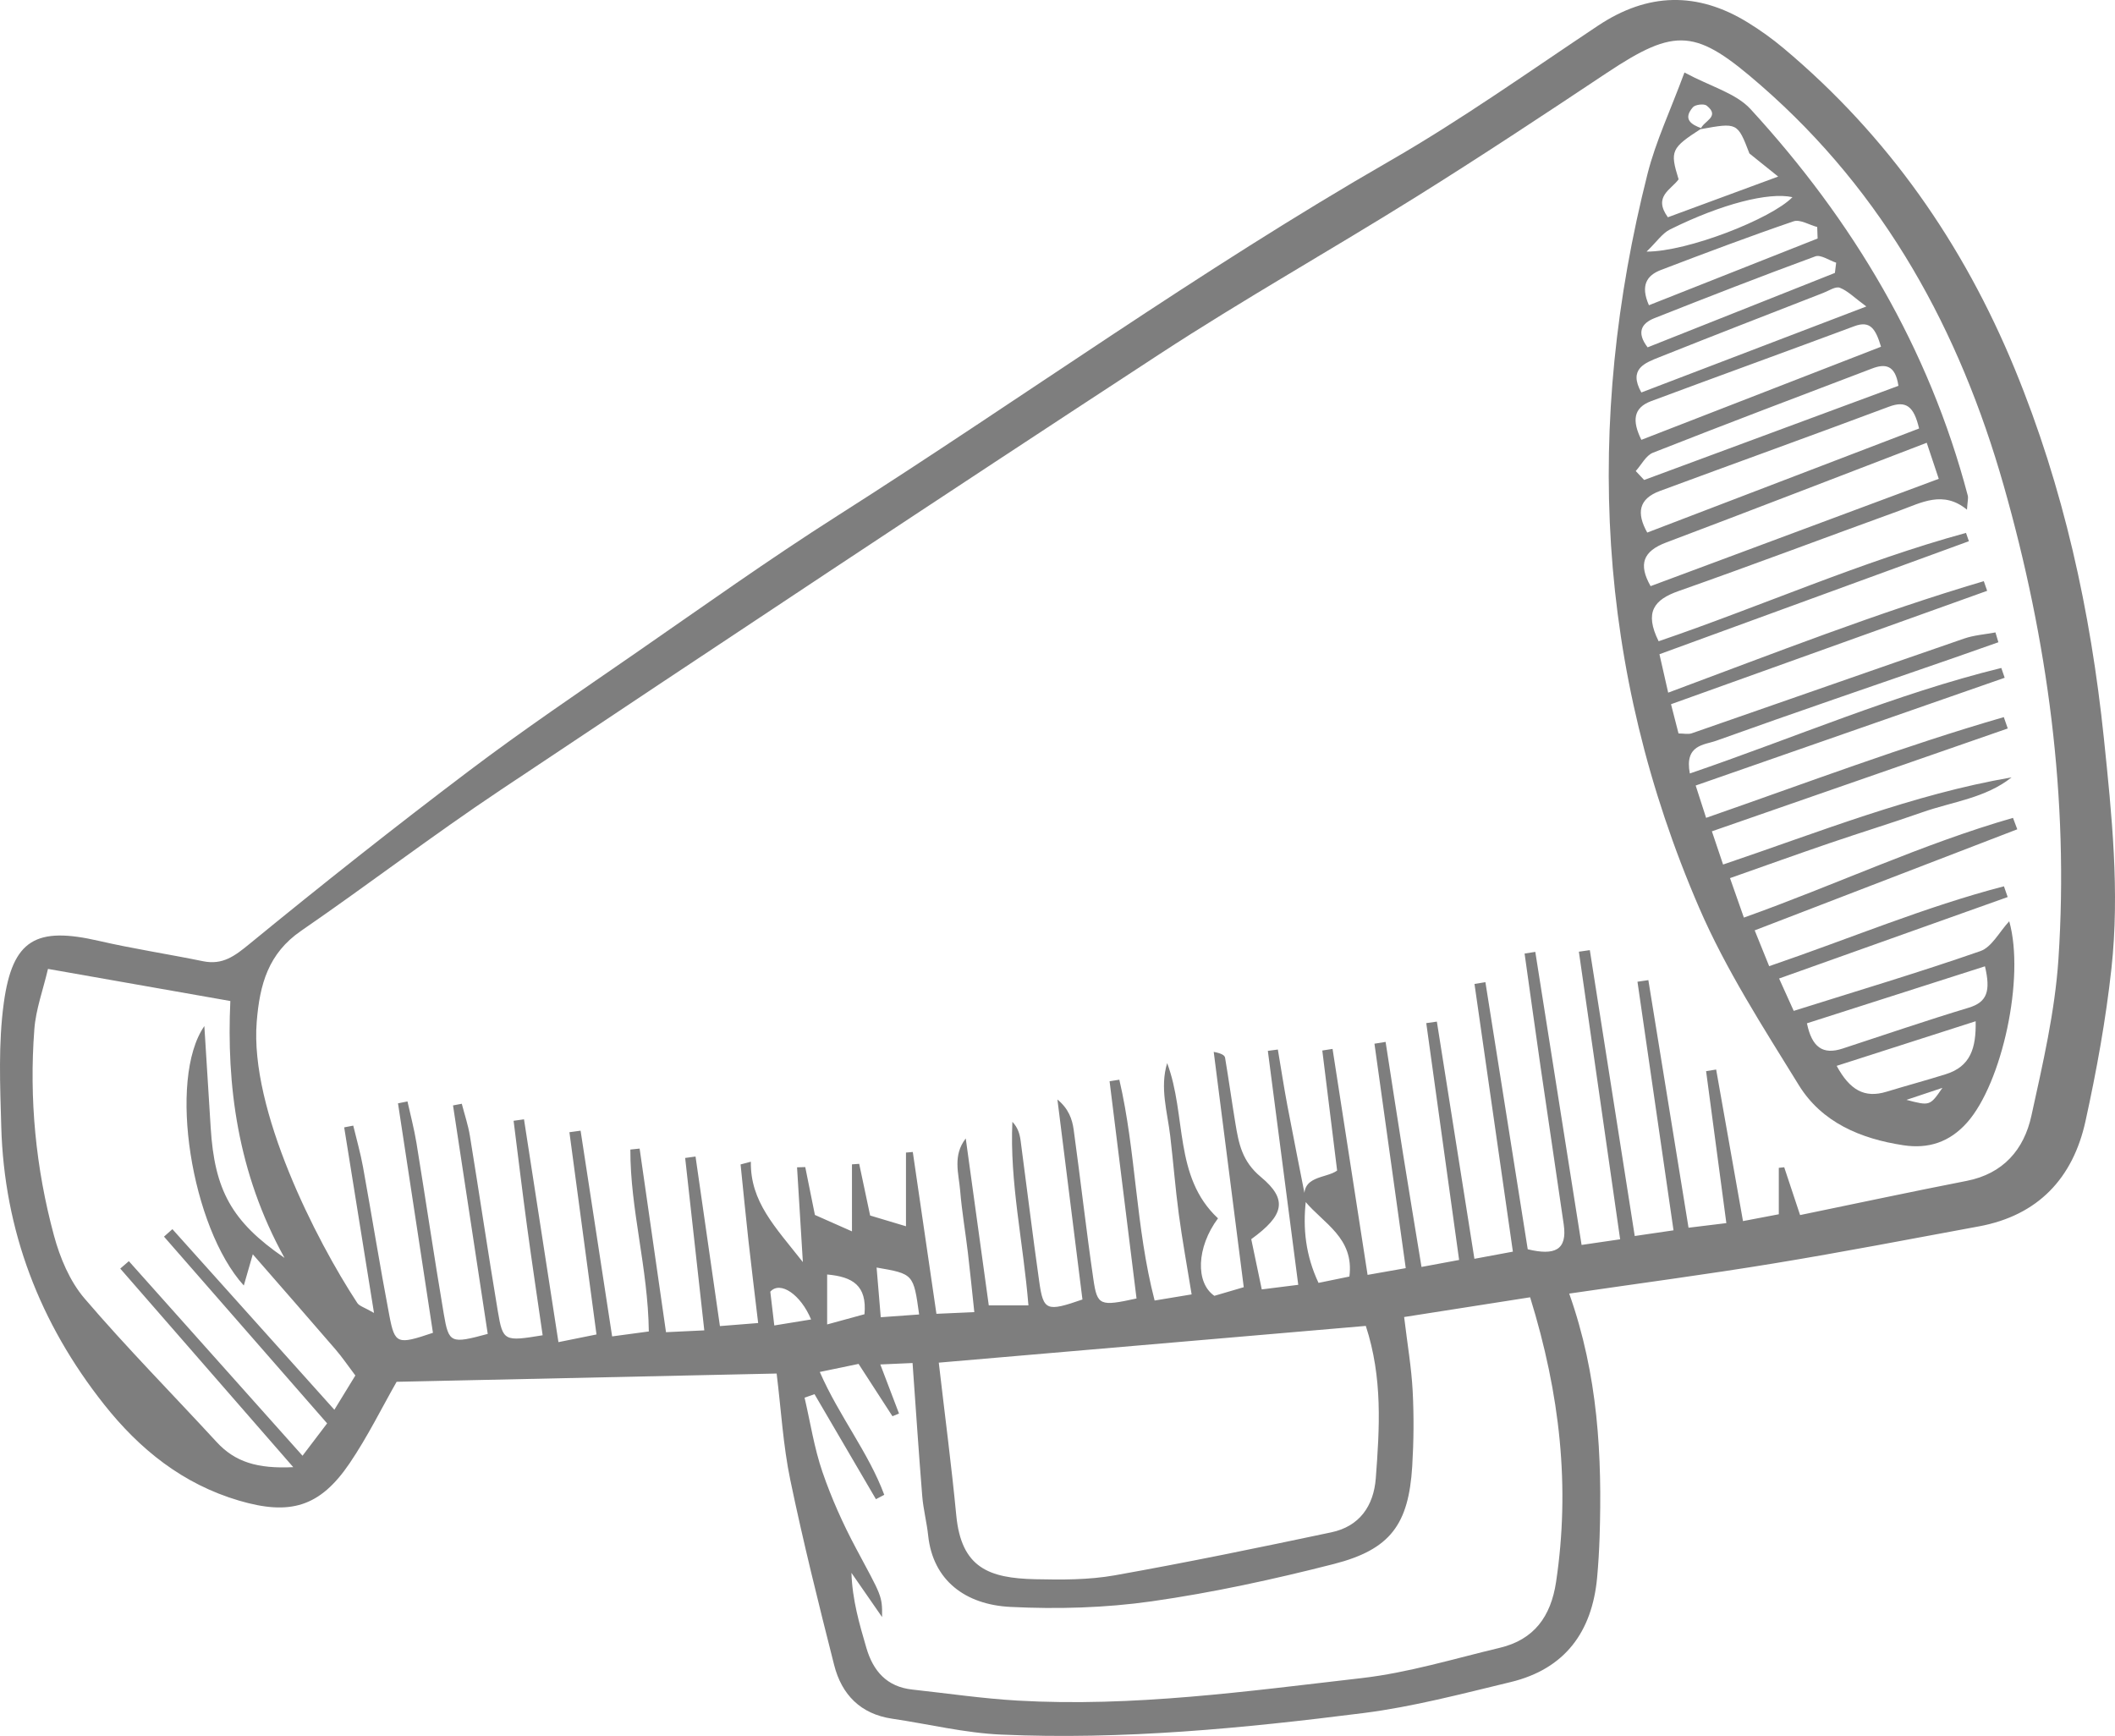
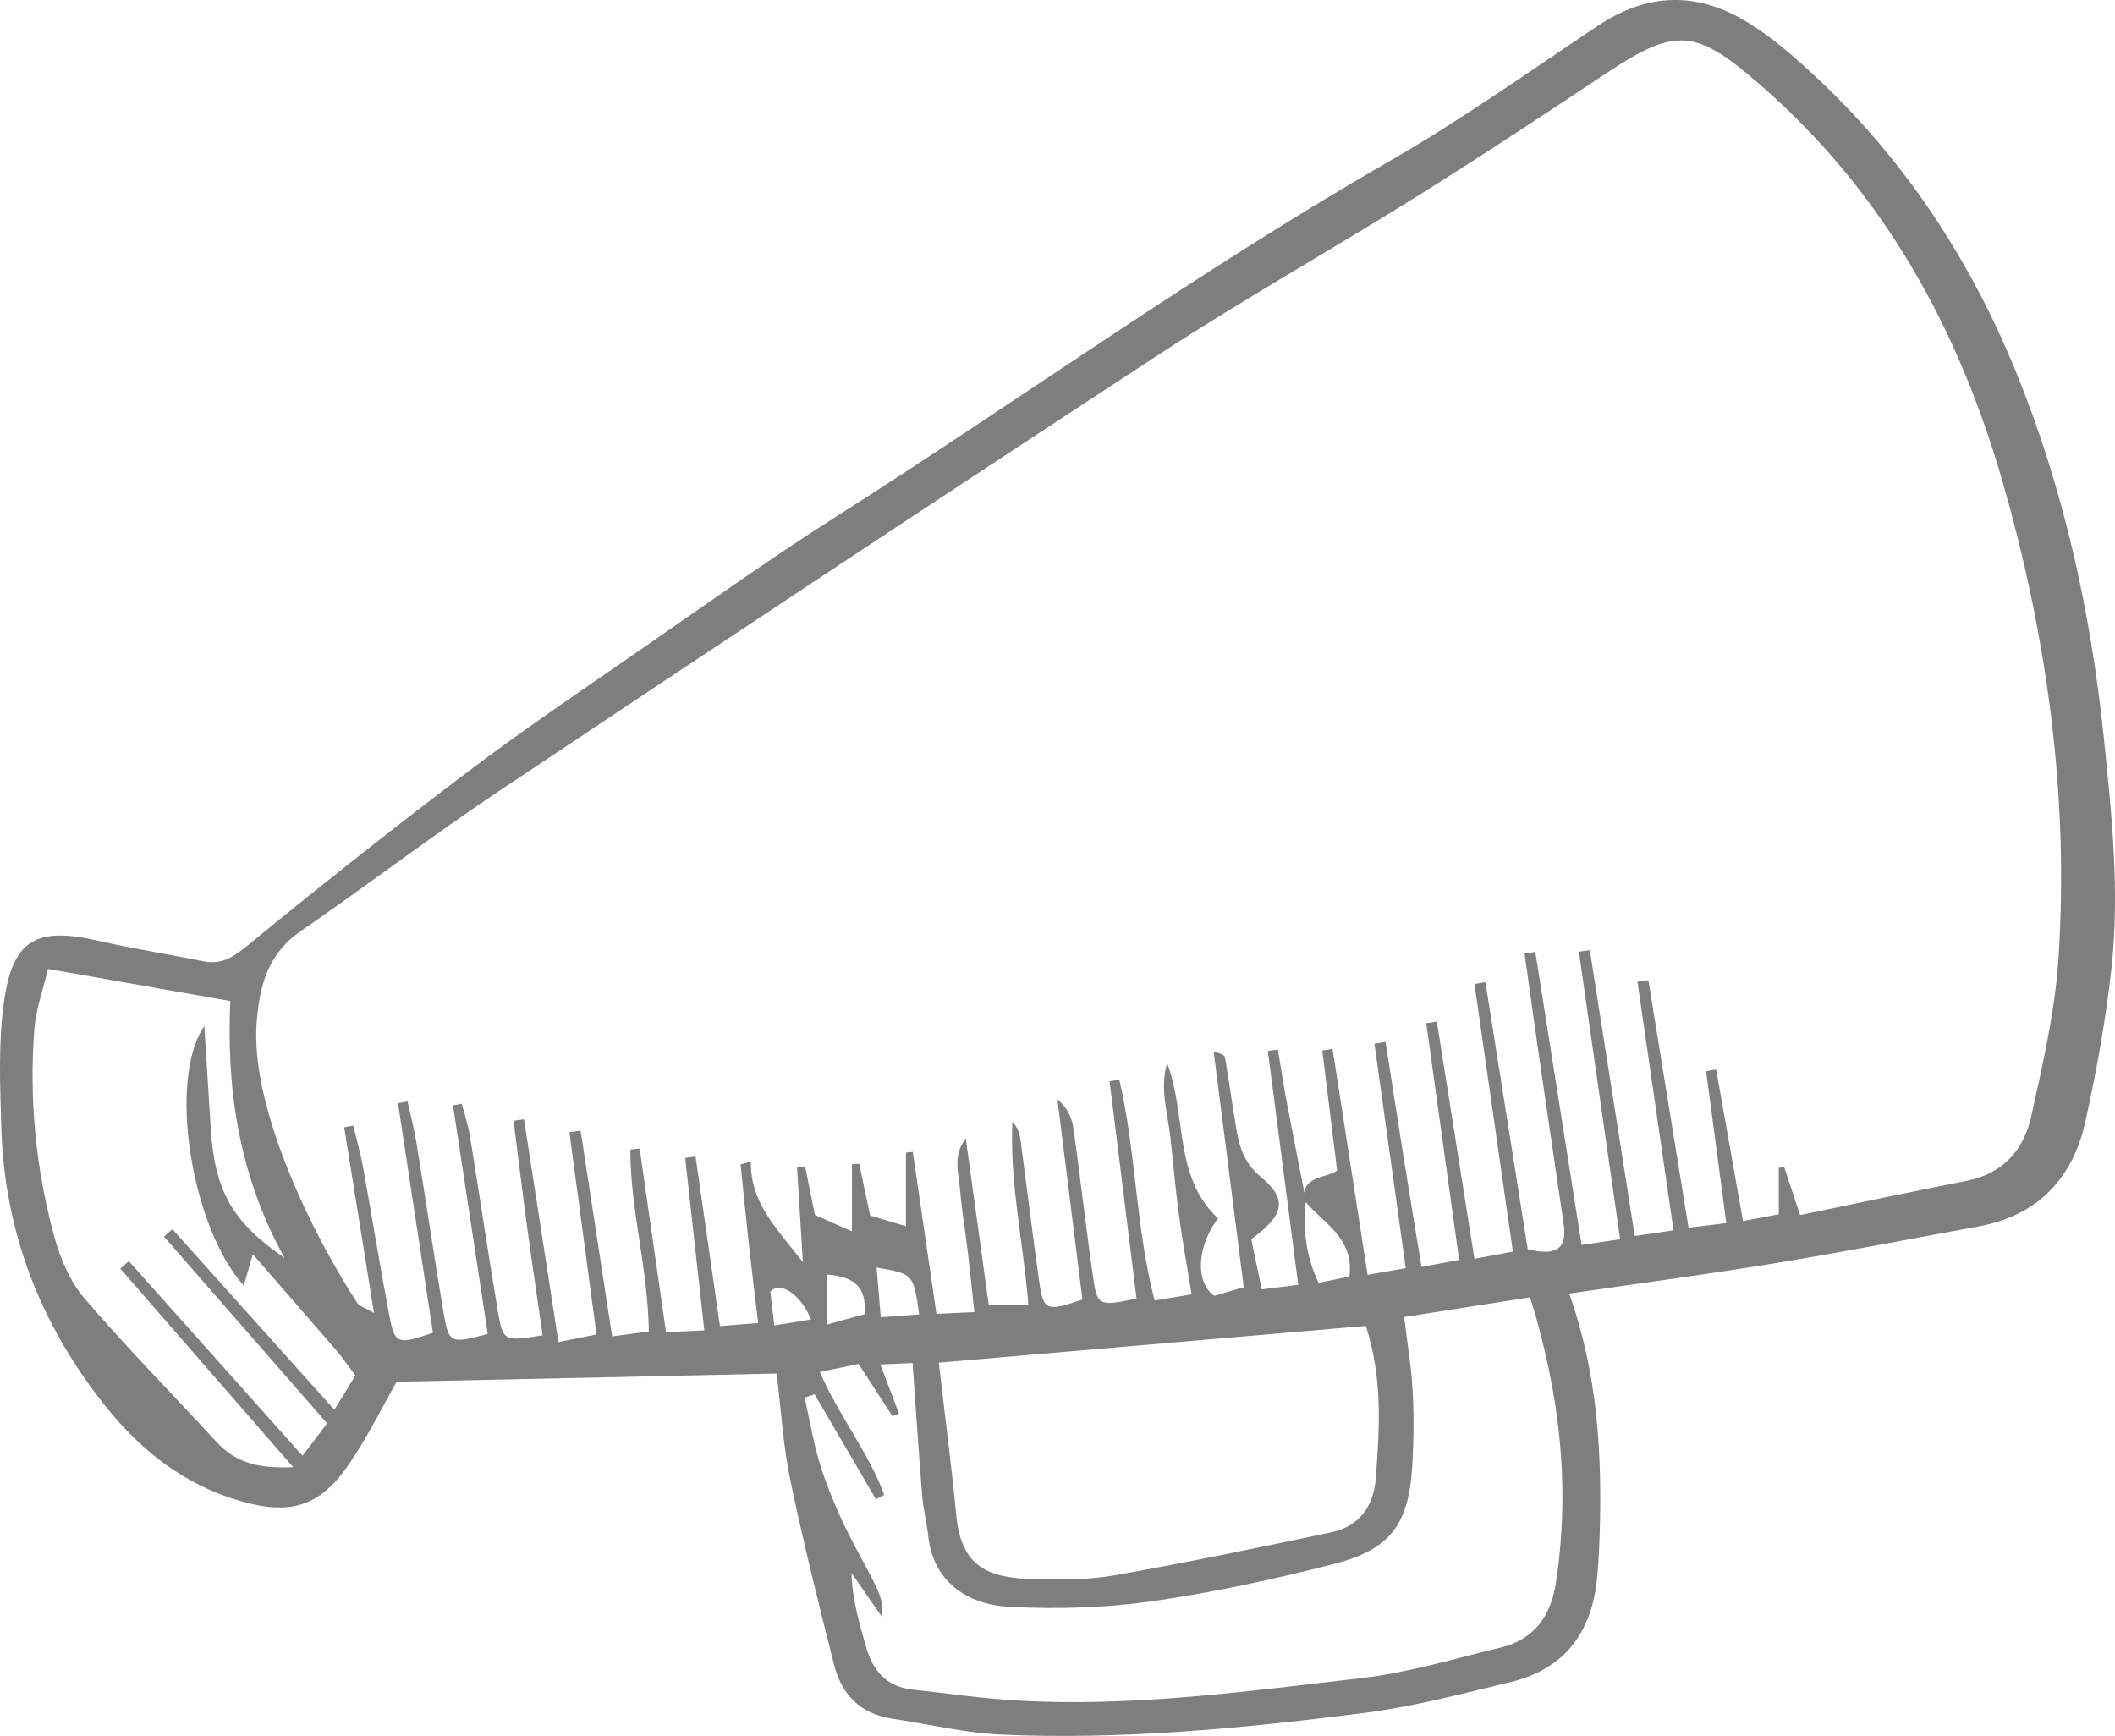
<svg xmlns="http://www.w3.org/2000/svg" version="1.1" id="Ebene_1" x="0px" y="0px" width="153.8px" height="126.235px" viewBox="0 0 153.8 126.235" enable-background="new 0 0 153.8 126.235" xml:space="preserve">
  <path fill="#7e7e7e" d="M114.111,94.068c2.106,5.939,2.4,11.815,2.209,17.741c-0.033,0.968-0.091,1.935-0.178,2.897  c-0.363,3.968-2.346,6.662-6.295,7.613c-3.54,0.852-7.088,1.793-10.688,2.25c-8.744,1.109-17.528,1.961-26.359,1.567  c-2.652-0.116-5.28-0.767-7.922-1.155c-2.306-0.34-3.676-1.757-4.221-3.908c-1.133-4.471-2.251-8.949-3.19-13.463  c-0.52-2.502-0.664-5.08-0.991-7.729c-9.171,0.199-18.356,0.399-27.634,0.601c-1.072,1.879-2.11,3.996-3.422,5.93  c-2.167,3.195-4.348,3.796-8.035,2.711c-4.095-1.205-7.232-3.731-9.814-6.992c-4.682-5.912-7.27-12.645-7.48-20.209  c-0.084-3.001-0.22-6.051,0.187-9.005c0.638-4.623,2.362-5.546,6.913-4.498c2.505,0.577,5.053,0.962,7.573,1.479  c1.428,0.293,2.306-0.377,3.386-1.263c5.236-4.29,10.547-8.493,15.946-12.573c3.945-2.981,8.049-5.753,12.118-8.567  c4.865-3.365,9.683-6.808,14.671-9.982c13.43-8.546,26.358-17.863,40.179-25.811c5.213-2.998,10.135-6.502,15.147-9.839  c3.614-2.406,7.221-2.484,10.888-0.227c0.913,0.561,1.793,1.194,2.614,1.883c7.571,6.354,13.058,14.216,16.806,23.33  c3.543,8.617,5.51,17.591,6.473,26.847c0.578,5.579,1.158,11.144,0.549,16.727c-0.406,3.725-1.082,7.434-1.885,11.095  c-0.906,4.146-3.442,6.866-7.752,7.662c-4.961,0.917-9.916,1.873-14.896,2.69C124.164,92.667,119.295,93.31,114.111,94.068   M94.964,87.291c-0.234,2.044-0.018,4.01,0.917,5.998c0.817-0.168,1.512-0.311,2.245-0.461c0.365-2.819-1.904-3.87-3.231-5.479  c-0.368-1.89,1.532-1.63,2.339-2.228c-0.377-3.049-0.727-5.889-1.078-8.729c0.25-0.039,0.498-0.077,0.746-0.118  c0.842,5.434,1.685,10.865,2.547,16.433c1.125-0.199,1.819-0.321,2.775-0.49c-0.773-5.554-1.523-10.938-2.275-16.321  c0.271-0.044,0.539-0.088,0.81-0.131c0.42,2.704,0.832,5.411,1.264,8.114c0.433,2.717,0.886,5.43,1.347,8.251  c1.104-0.205,1.799-0.335,2.735-0.508c-0.813-5.862-1.601-11.543-2.389-17.223c0.257-0.037,0.513-0.074,0.771-0.109  c0.897,5.672,1.795,11.345,2.73,17.248c1.021-0.19,1.793-0.334,2.798-0.52c-0.949-6.619-1.87-13.043-2.792-19.467  c0.266-0.043,0.529-0.086,0.794-0.129c1.029,6.497,2.06,12.993,3.078,19.423c1.96,0.474,2.887,0.063,2.618-1.799  c-0.553-3.834-1.133-7.664-1.689-11.497c-0.396-2.734-0.771-5.473-1.158-8.208c0.26-0.04,0.521-0.081,0.779-0.122  c1.111,7.031,2.221,14.061,3.366,21.311c1.017-0.147,1.782-0.26,2.803-0.41c-1.024-7.139-2.012-14.026-3-20.914l0.796-0.114  c1.077,6.854,2.154,13.71,3.266,20.789c1.016-0.149,1.785-0.263,2.82-0.414c-0.897-6.187-1.76-12.132-2.621-18.077  c0.264-0.04,0.526-0.079,0.791-0.117c0.967,5.959,1.934,11.918,2.922,18.006c1.016-0.123,1.718-0.209,2.75-0.336  c-0.506-3.8-0.989-7.425-1.473-11.05c0.244-0.04,0.488-0.079,0.732-0.118c0.642,3.627,1.283,7.252,1.951,11.021  c1.047-0.199,1.742-0.331,2.604-0.496v-3.376c0.132-0.014,0.263-0.028,0.394-0.042c0.35,1.054,0.699,2.108,1.154,3.476  c4.145-0.854,8.119-1.705,12.108-2.484c2.669-0.521,4.174-2.281,4.711-4.729c0.826-3.766,1.714-7.571,1.968-11.399  c0.773-11.69-0.783-23.187-3.975-34.417c-3.205-11.276-8.656-21.268-17.65-29.107c-4.729-4.122-6.148-4.296-11.264-0.89  c-4.564,3.039-9.143,6.063-13.792,8.968c-6.203,3.875-12.587,7.467-18.707,11.465C68.271,36.235,52.318,46.827,36.391,57.454  c-4.918,3.281-9.622,6.881-14.494,10.234c-2.388,1.645-3.01,3.883-3.229,6.62c-0.511,6.396,4.291,15.839,7.315,20.445  c0.149,0.226,0.51,0.313,1.214,0.722c-0.762-4.747-1.465-9.121-2.168-13.494c0.22-0.043,0.439-0.086,0.659-0.128  c0.239,0.998,0.525,1.989,0.708,2.998c0.652,3.597,1.23,7.208,1.914,10.8c0.402,2.107,0.581,2.143,3.173,1.269  c-0.844-5.544-1.693-11.115-2.541-16.687c0.23-0.046,0.459-0.092,0.689-0.138c0.221,1.006,0.488,2.004,0.654,3.019  c0.674,4.14,1.286,8.289,1.985,12.424c0.365,2.154,0.51,2.187,3.198,1.462c-0.839-5.521-1.682-11.068-2.525-16.616  c0.213-0.04,0.426-0.08,0.638-0.12c0.201,0.781,0.463,1.552,0.592,2.347c0.691,4.244,1.318,8.502,2.029,12.743  c0.368,2.19,0.465,2.203,3.259,1.745c-0.377-2.62-0.774-5.254-1.132-7.892c-0.347-2.566-0.655-5.136-0.981-7.705  c0.253-0.035,0.505-0.07,0.757-0.106c0.826,5.344,1.652,10.688,2.504,16.202c1.118-0.225,1.813-0.366,2.767-0.558  c-0.668-4.988-1.318-9.848-1.969-14.707c0.271-0.037,0.542-0.074,0.813-0.111c0.754,4.918,1.508,9.836,2.293,14.959  c1.113-0.15,1.886-0.255,2.668-0.359c-0.057-4.615-1.357-8.877-1.342-13.229c0.224-0.023,0.449-0.047,0.673-0.07  c0.634,4.412,1.268,8.825,1.919,13.352c1.046-0.051,1.741-0.083,2.784-0.133c-0.482-4.342-0.936-8.439-1.391-12.537  c0.251-0.034,0.502-0.069,0.754-0.104c0.581,4.045,1.163,8.091,1.773,12.33c1.024-0.082,1.804-0.144,2.781-0.222  c-0.257-2.174-0.495-4.085-0.707-5.999c-0.204-1.843-0.381-3.689-0.571-5.534c0.249-0.066,0.498-0.132,0.747-0.198  c-0.043,2.919,1.769,4.739,3.782,7.3c-0.168-2.75-0.296-4.822-0.423-6.893c0.199-0.005,0.398-0.01,0.597-0.016  c0.229,1.134,0.457,2.267,0.702,3.48c0.847,0.375,1.7,0.753,2.695,1.194V86.82v-2.151c0.175-0.013,0.35-0.025,0.525-0.037  c0.26,1.229,0.521,2.458,0.796,3.758c0.855,0.257,1.638,0.491,2.607,0.782v-5.36c0.165-0.014,0.33-0.028,0.495-0.042  c0.563,3.859,1.127,7.719,1.719,11.768c0.94-0.041,1.732-0.076,2.755-0.122c-0.173-1.609-0.307-2.976-0.469-4.339  c-0.178-1.496-0.436-2.984-0.559-4.484c-0.103-1.258-0.561-2.559,0.405-3.807c0.552,4,1.104,8.002,1.675,12.14h2.884  c-0.378-4.626-1.371-8.937-1.168-13.351c0.411,0.433,0.536,0.9,0.6,1.377c0.454,3.41,0.868,6.828,1.351,10.234  c0.302,2.137,0.535,2.217,3.144,1.311c-0.604-4.82-1.212-9.682-1.82-14.543c0.805,0.66,1.077,1.423,1.184,2.207  c0.498,3.623,0.906,7.257,1.433,10.875c0.278,1.914,0.483,1.969,3.136,1.387c-0.65-5.238-1.305-10.518-1.96-15.796  c0.236-0.038,0.474-0.076,0.709-0.113c1.22,5.226,1.177,10.712,2.567,16.058c0.953-0.158,1.646-0.273,2.691-0.446  c-0.334-2.067-0.679-3.94-0.932-5.826c-0.254-1.892-0.4-3.796-0.624-5.69c-0.208-1.762-0.769-3.512-0.224-5.303  c1.43,3.805,0.451,8.264,3.697,11.289c-1.572,2.109-1.643,4.688-0.264,5.634c0.645-0.188,1.335-0.392,2.137-0.627  c-0.742-5.819-1.463-11.466-2.184-17.112c0.589,0.11,0.798,0.254,0.827,0.429c0.267,1.59,0.487,3.188,0.751,4.778  c0.242,1.461,0.48,2.75,1.848,3.887c1.989,1.652,1.684,2.799-0.697,4.525c0.236,1.127,0.489,2.34,0.765,3.653  c0.979-0.123,1.682-0.211,2.653-0.333c-0.754-5.799-1.481-11.406-2.211-17.012c0.243-0.033,0.485-0.065,0.728-0.098  c0.229,1.354,0.437,2.713,0.69,4.063C94.05,82.687,94.513,84.988,94.964,87.291 M111.269,94.337  c-3.232,0.506-6.158,0.964-9.162,1.435c0.24,2.002,0.532,3.682,0.62,5.373c0.095,1.822,0.079,3.659-0.032,5.481  c-0.26,4.225-1.582,6.053-5.711,7.108c-4.359,1.113-8.781,2.077-13.23,2.711c-3.379,0.48-6.855,0.578-10.267,0.408  c-3.298-0.162-5.647-1.938-5.992-5.191c-0.101-0.959-0.353-1.904-0.431-2.864c-0.258-3.185-0.467-6.372-0.704-9.681  c-0.797,0.035-1.475,0.065-2.345,0.104c0.535,1.404,0.948,2.487,1.36,3.569c-0.159,0.065-0.318,0.131-0.477,0.196  c-0.797-1.229-1.594-2.461-2.464-3.805c-0.948,0.198-1.83,0.381-2.82,0.586c1.413,3.232,3.544,5.854,4.688,8.934  c-0.202,0.106-0.403,0.213-0.605,0.318c-1.489-2.545-2.978-5.091-4.467-7.637l-0.722,0.256c0.419,1.801,0.698,3.648,1.295,5.389  c0.657,1.914,1.495,3.787,2.45,5.572c1.853,3.465,1.91,3.434,1.891,4.993c-0.767-1.106-1.498-2.161-2.229-3.216  c0.068,1.988,0.58,3.719,1.085,5.451c0.494,1.695,1.492,2.834,3.337,3.035c2.55,0.277,5.095,0.654,7.652,0.802  c8.407,0.483,16.726-0.681,25.039-1.636c3.385-0.389,6.701-1.408,10.034-2.201c2.495-0.594,3.716-2.277,4.093-4.788  C114.19,108.119,113.449,101.383,111.269,94.337 M99.32,96.418c-10.434,0.898-20.635,1.775-31.053,2.672  c0.45,3.88,0.924,7.49,1.273,11.113c0.367,3.801,2.369,4.559,5.728,4.635c1.929,0.044,3.899,0.053,5.787-0.282  c5.272-0.937,10.522-2.021,15.763-3.129c2.037-0.431,3.074-1.91,3.228-3.933C100.32,103.853,100.555,100.201,99.32,96.418   M21.999,105.859c0.737-0.97,1.224-1.61,1.789-2.354c-4.041-4.626-7.951-9.104-11.862-13.579c0.204-0.181,0.407-0.362,0.611-0.544  c3.859,4.303,7.718,8.605,11.778,13.133c0.653-1.066,1.08-1.763,1.526-2.492c-0.53-0.701-0.949-1.322-1.435-1.886  c-1.958-2.276-3.938-4.532-6.023-6.927c-0.252,0.877-0.439,1.523-0.654,2.271c-3.802-4.185-5.557-14.988-2.869-18.867  c0.167,2.685,0.316,5.027,0.46,7.371c0.28,4.553,1.514,6.845,5.37,9.488c-3.451-6.227-4.217-12.637-3.94-18.681  c-4.544-0.8-8.724-1.536-13.261-2.335c-0.359,1.535-0.882,2.941-0.991,4.38c-0.386,5.073,0.1,10.103,1.426,15.008  c0.437,1.616,1.15,3.321,2.22,4.573c3.071,3.591,6.403,6.959,9.605,10.439c1.336,1.453,2.955,1.959,5.575,1.832  c-4.438-5.095-8.508-9.768-12.579-14.439c0.209-0.18,0.417-0.36,0.625-0.54C13.47,96.305,17.57,100.898,21.999,105.859   M66.838,95.586c-0.409-2.949-0.409-2.949-3.093-3.413c0.098,1.175,0.192,2.296,0.302,3.614  C65.058,95.715,65.849,95.658,66.838,95.586 M60.149,92.679v3.632c1.116-0.305,1.969-0.537,2.715-0.742  C63.055,93.47,61.996,92.844,60.149,92.679 M56.306,96.385c1.085-0.176,1.849-0.301,2.675-0.436  c-0.741-1.793-2.233-2.836-2.966-2.021C56.084,94.511,56.168,95.219,56.306,96.385" />
-   <path fill="#7e7e7e" d="M143.175,39.356c-7.439,2.717-14.879,5.434-22.502,8.218c0.23,1.013,0.405,1.784,0.635,2.795  c7.778-2.898,15.258-5.833,22.951-8.107c0.082,0.234,0.163,0.467,0.244,0.701c-7.619,2.733-15.239,5.466-22.989,8.246  c0.234,0.913,0.386,1.503,0.546,2.126c0.377,0,0.7,0.08,0.965-0.012c6.601-2.289,13.192-4.606,19.797-6.886  c0.727-0.251,1.521-0.304,2.285-0.449c0.071,0.238,0.142,0.477,0.213,0.715c-1.061,0.373-2.119,0.751-3.182,1.119  c-5.789,2.007-11.591,3.981-17.357,6.05c-0.832,0.298-2.303,0.273-1.898,2.373c7.622-2.601,14.941-5.78,22.65-7.673  c0.082,0.238,0.162,0.476,0.244,0.714c-7.424,2.589-14.849,5.178-22.469,7.835c0.295,0.914,0.5,1.555,0.758,2.351  c7.332-2.551,14.399-5.228,21.648-7.324c0.096,0.275,0.191,0.55,0.288,0.825c-7.115,2.474-14.229,4.947-21.515,7.479  c0.304,0.9,0.525,1.557,0.814,2.415c7.033-2.376,13.777-5.097,20.98-6.338c-1.9,1.512-4.299,1.767-6.485,2.535  c-2.231,0.784-4.494,1.477-6.731,2.242c-2.334,0.796-4.652,1.631-7.261,2.549c0.353,1.002,0.651,1.85,1.009,2.87  c6.696-2.385,12.953-5.353,19.569-7.251c0.104,0.277,0.209,0.553,0.313,0.83c-6.25,2.405-12.502,4.811-19.096,7.35  c0.375,0.925,0.698,1.727,1.053,2.604c5.875-2.006,11.346-4.321,17.072-5.808c0.09,0.26,0.182,0.521,0.272,0.781  c-5.485,1.955-10.972,3.91-16.622,5.924c0.423,0.938,0.715,1.584,1.063,2.354c4.613-1.454,9.129-2.799,13.574-4.347  c0.828-0.288,1.373-1.391,2.098-2.17c1.158,4.104-0.526,11.787-3.068,14.641c-1.271,1.428-2.813,1.926-4.639,1.646  c-3.096-0.471-5.92-1.653-7.596-4.373c-2.589-4.2-5.304-8.398-7.25-12.905c-7.479-17.307-8.349-35.184-3.746-53.374  c0.594-2.343,1.651-4.568,2.682-7.355c1.932,1.037,3.742,1.504,4.805,2.66c7.448,8.114,12.969,17.364,15.796,28.099  c0.052,0.196-0.019,0.425-0.056,1.032c-1.734-1.425-3.318-0.507-4.912,0.071c-5.357,1.941-10.689,3.956-16.066,5.848  c-1.773,0.624-2.498,1.525-1.445,3.649c7.437-2.538,14.709-5.791,22.352-7.88C143.037,38.952,143.107,39.154,143.175,39.356   M123.672,9.393c0.157-0.579,1.472-0.891,0.437-1.712c-0.196-0.155-0.832-0.079-1.004,0.118c-0.735,0.85-0.149,1.259,0.642,1.533  c-2.234,1.438-2.323,1.634-1.681,3.707c-0.541,0.758-1.875,1.244-0.781,2.76c2.511-0.927,5.027-1.856,8.021-2.96  c-1.004-0.807-1.547-1.242-2.089-1.678C126.347,8.907,126.347,8.907,123.672,9.393 M140.109,32.197  c-6.556,2.515-12.739,4.911-18.943,7.251c-1.686,0.635-2.04,1.579-1.137,3.175c7.014-2.612,13.908-5.18,20.955-7.804  C140.706,33.984,140.484,33.319,140.109,32.197 M139.553,31.159c-0.38-1.633-0.956-2.047-2.198-1.582  c-5.537,2.073-11.102,4.073-16.647,6.124c-1.554,0.574-1.716,1.61-0.923,3.026C126.429,36.184,132.929,33.695,139.553,31.159   M119.359,31.984c5.84-2.269,11.645-4.523,17.426-6.77c-0.389-1.286-0.771-1.929-1.938-1.494c-4.92,1.833-9.857,3.617-14.779,5.45  C118.752,29.661,118.683,30.618,119.359,31.984 M118.949,34.254c0.203,0.217,0.406,0.433,0.611,0.649  c6.176-2.287,12.354-4.574,18.491-6.847c-0.229-1.552-0.987-1.612-1.915-1.259c-5.318,2.024-10.642,4.038-15.936,6.124  C119.689,33.123,119.363,33.799,118.949,34.254 M135.716,22.286c-0.885-0.652-1.354-1.141-1.927-1.361  c-0.306-0.117-0.795,0.214-1.191,0.369c-3.975,1.551-7.954,3.09-11.917,4.673c-1.052,0.42-2.291,0.849-1.324,2.572  C124.685,26.503,129.929,24.498,135.716,22.286 M144.344,70.268c-4.437,1.42-8.685,2.78-12.946,4.145  c0.361,1.744,1.153,2.307,2.586,1.839c3.058-0.999,6.101-2.046,9.179-2.974C144.511,72.87,144.767,72.064,144.344,70.268   M133.56,77.507c0.963,1.774,2.034,2.364,3.616,1.884c1.437-0.438,2.888-0.828,4.32-1.277c1.792-0.561,2.212-1.887,2.171-3.852  C140.136,75.395,136.918,76.428,133.56,77.507 M133.431,19.847c0.031-0.248,0.061-0.496,0.092-0.744  c-0.511-0.167-1.121-0.605-1.517-0.46c-3.92,1.438-7.81,2.956-11.692,4.491c-0.951,0.375-1.33,1.042-0.502,2.124  C124.337,23.46,128.884,21.653,133.431,19.847 M119.908,22.197c4.123-1.632,8.195-3.242,12.267-4.853  c-0.01-0.279-0.021-0.557-0.03-0.836c-0.58-0.152-1.25-0.575-1.722-0.413c-3.239,1.107-6.442,2.316-9.642,3.537  C119.753,20.024,119.275,20.756,119.908,22.197 M119.736,18.297c2.975,0.01,9.076-2.385,10.609-3.959  c-1.722-0.383-5.15,0.485-8.904,2.348C120.878,16.966,120.48,17.579,119.736,18.297 M138.635,79.98  c1.706,0.446,1.706,0.446,2.615-0.873C140.281,79.432,139.458,79.705,138.635,79.98" />
  <path fill="#7e7e7e" d="M121.976,13.073c1.774-0.678,3.549-1.356,5.322-2.034C125.525,11.717,123.75,12.395,121.976,13.073" />
</svg>